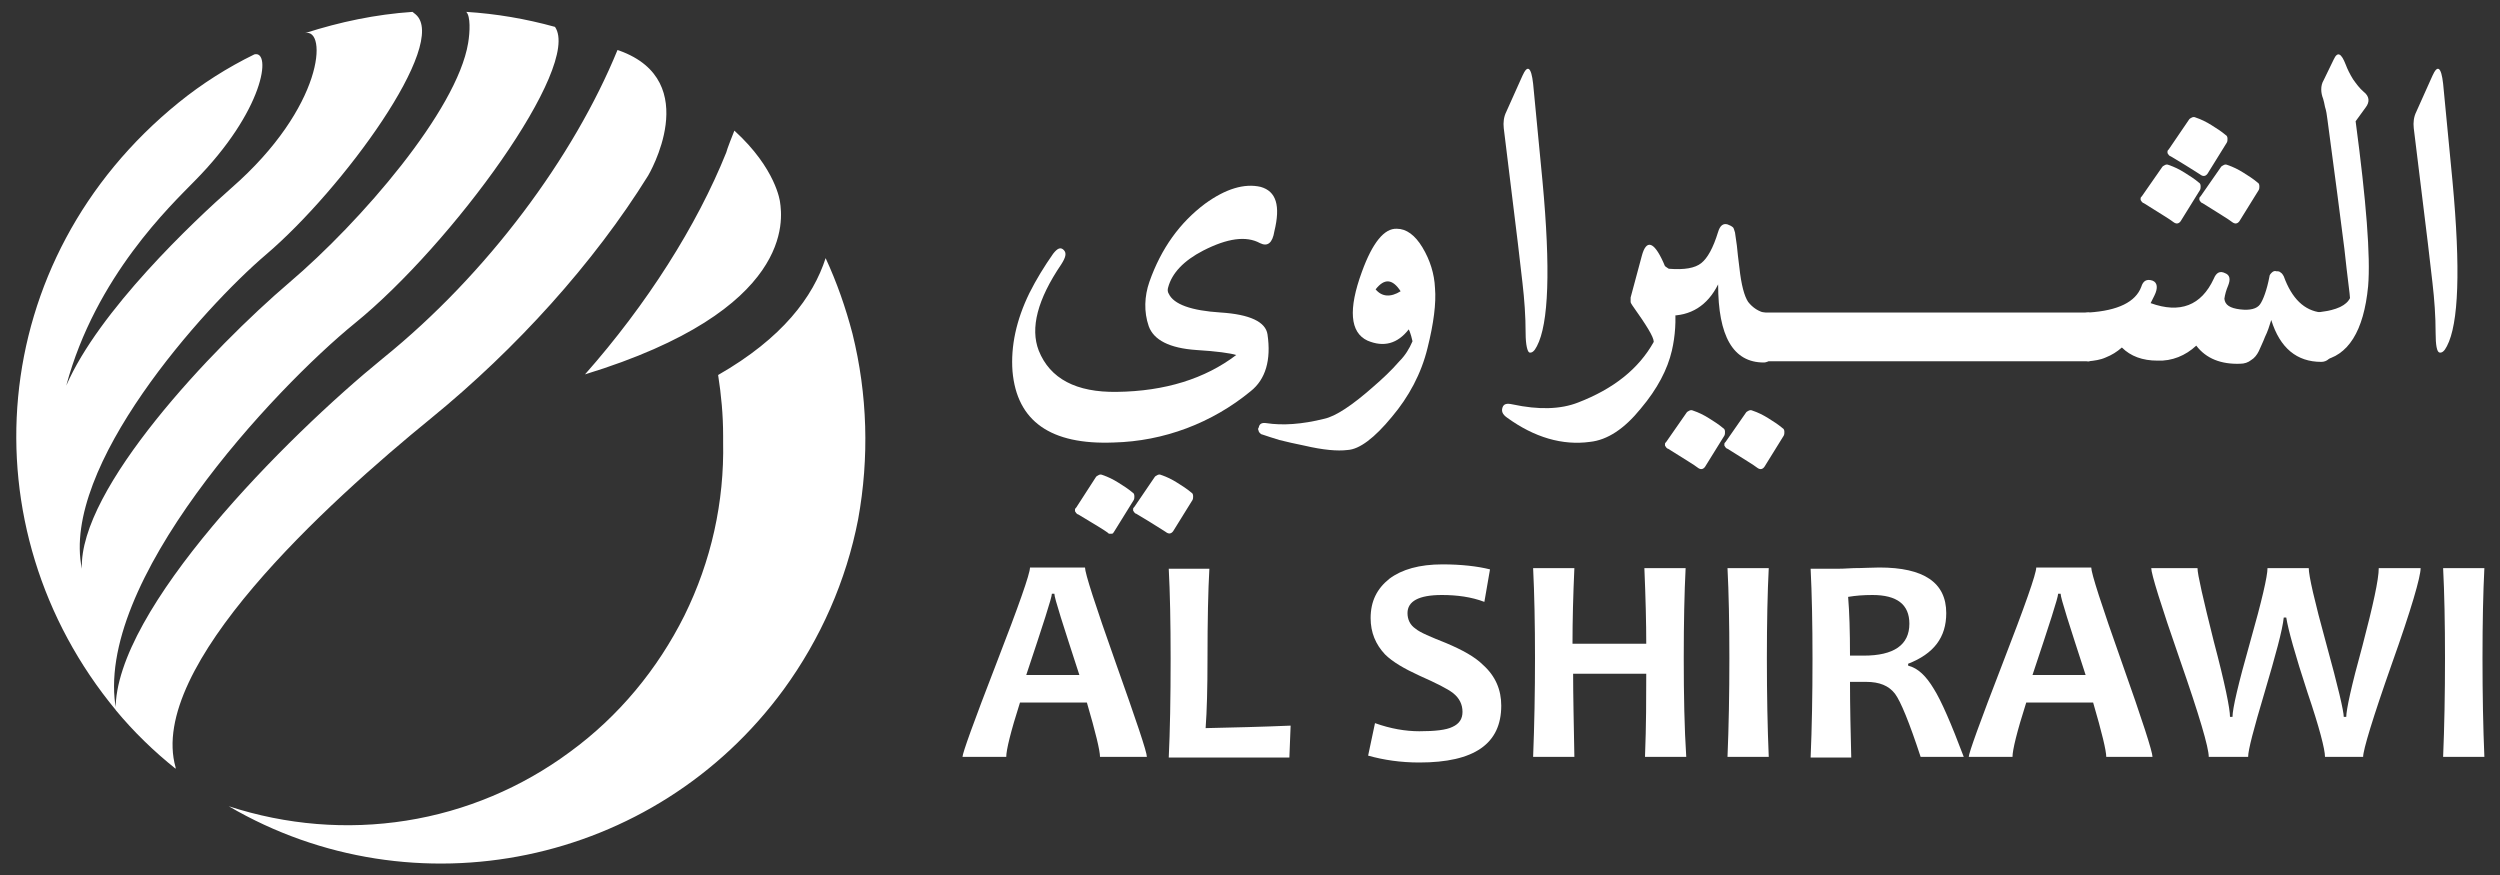
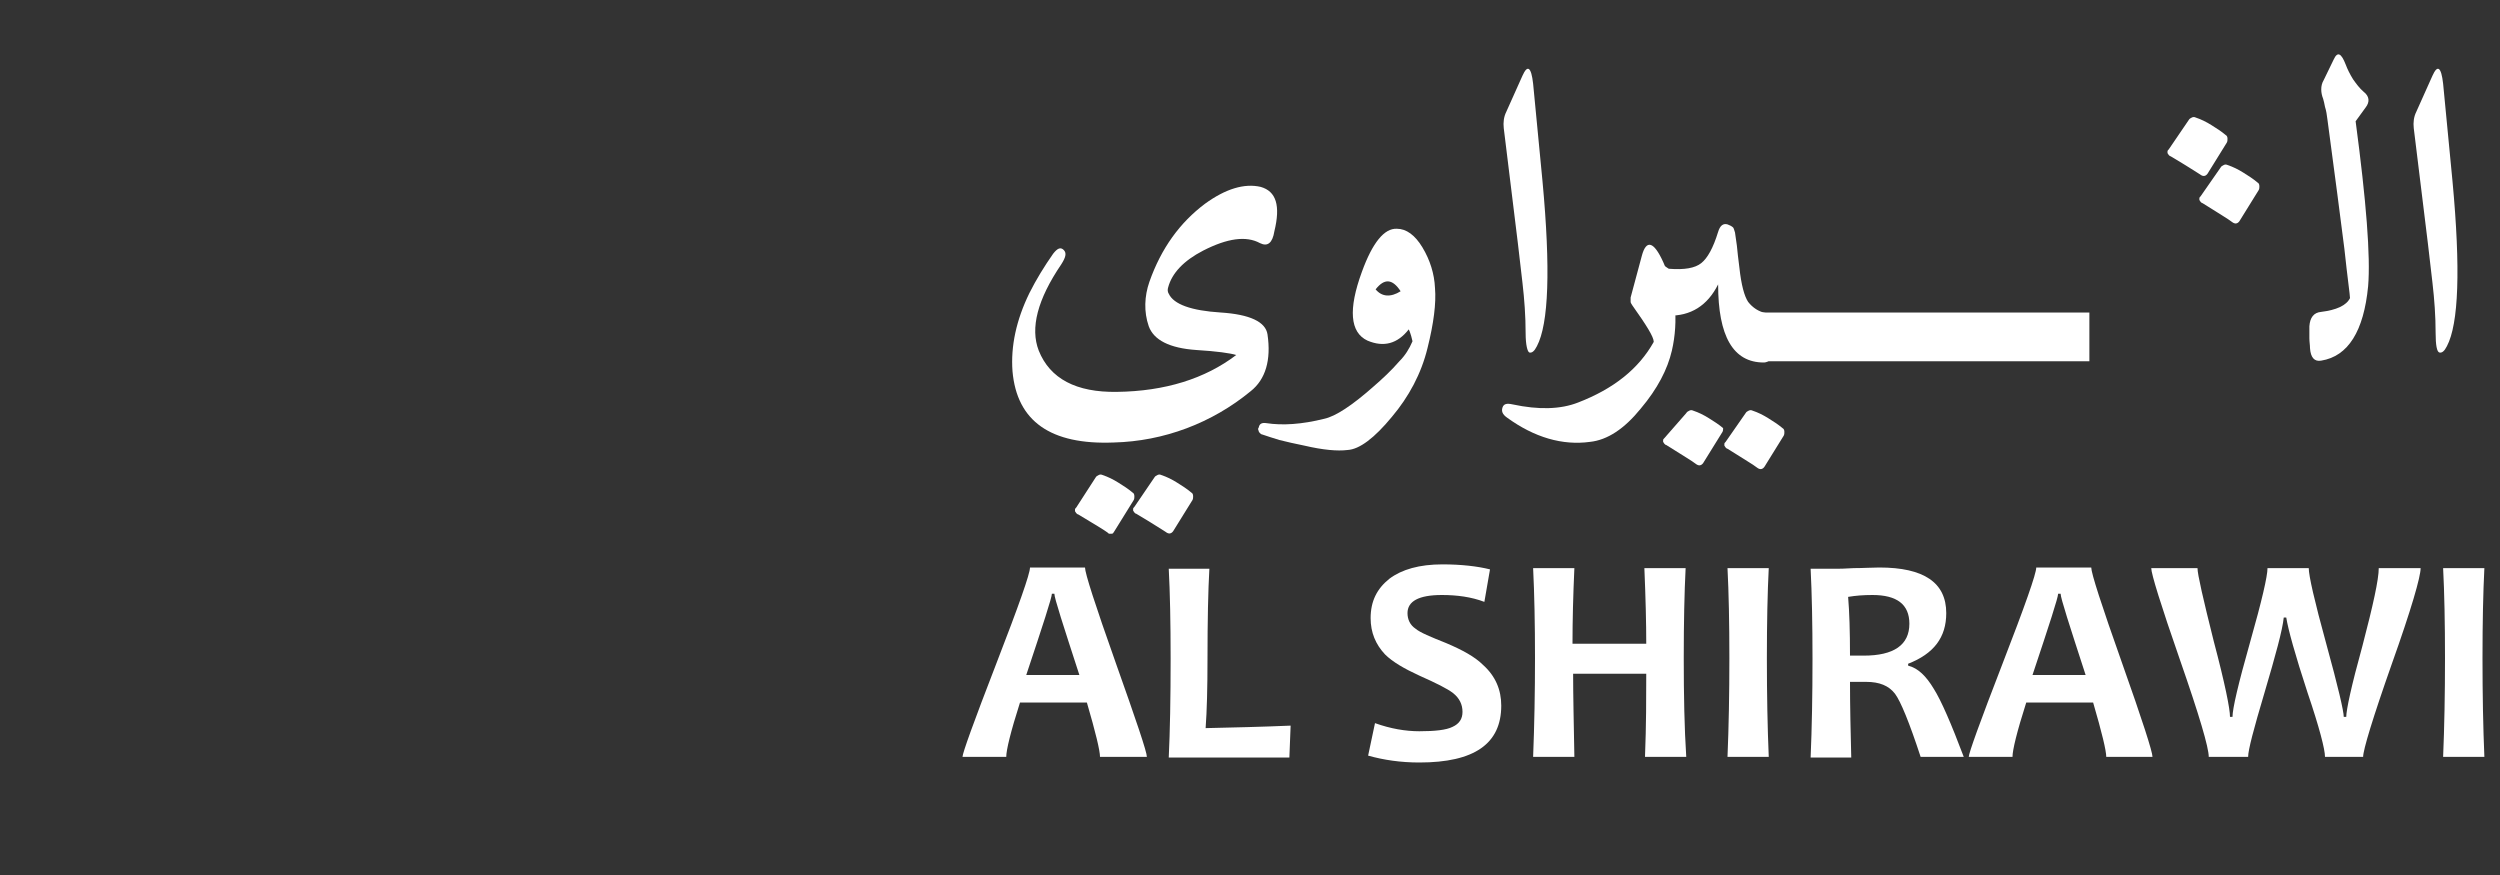
<svg xmlns="http://www.w3.org/2000/svg" version="1.1" id="Layer_1" x="0px" y="0px" viewBox="0 0 400 140" style="enable-background:new 0 0 400 140;" xml:space="preserve">
  <rect x="0" y="0" width="400" height="140" fill="#333333" stroke="none" />
  <style type="text/css">
	.st0{fill:#FFFFFF;}
</style>
  <g>
    <path class="st0" d="M172.7,108c-2.6-8-4-12.3-4-13h-0.4c0,0.6-1.4,4.9-4.1,13H172.7 M183.5,121.1H176c0-1-0.7-3.9-2.1-8.7h-10.7   c-1.5,4.7-2.2,7.6-2.2,8.7h-7c0-0.6,1.8-5.6,5.4-14.9c3.6-9.3,5.4-14.4,5.4-15.4h8.8c0,0.9,1.6,5.9,4.9,15.2   C181.8,115.3,183.5,120.3,183.5,121.1" />
    <path class="st0" d="M206.5,116.1l-0.2,5.1H187c0.2-4.2,0.3-9.5,0.3-15.8c0-5.8-0.1-10.6-0.3-14.4h6.5c-0.2,3.5-0.3,8.3-0.3,14.4   c0,4.7-0.1,8.4-0.3,11.1C197.3,116.4,201.8,116.3,206.5,116.1" />
    <path class="st0" d="M240.2,112.9c0,6.1-4.3,9.1-13.1,9.1c-3,0-5.7-0.4-8.2-1.1l1.1-5.2c2.5,0.9,4.9,1.3,7.1,1.3   c2.5,0,4.3-0.2,5.3-0.7c1.1-0.5,1.6-1.3,1.6-2.4c0-1.2-0.5-2.2-1.5-3c-0.9-0.7-2.7-1.6-5.4-2.8c-2.4-1.1-4.3-2.2-5.5-3.4   c-1.5-1.6-2.3-3.5-2.3-5.8c0-2.7,1-4.7,3-6.3c2-1.5,4.8-2.3,8.5-2.3c3,0,5.6,0.3,7.6,0.8l-0.9,5.2c-2.1-0.8-4.4-1.1-6.8-1.1   c-3.7,0-5.5,1-5.5,2.9c0,1,0.4,1.9,1.3,2.5c0.7,0.6,2.4,1.3,4.9,2.3c2.6,1.1,4.6,2.2,5.9,3.5C239.3,108.2,240.2,110.4,240.2,112.9" />
    <path class="st0" d="M269.8,121.1h-6.6c0.2-5.1,0.2-9.6,0.2-13.3h-11.7c0,3.4,0.1,7.8,0.2,13.3h-6.6c0.2-5.1,0.3-10.4,0.3-15.8   c0-5.5-0.1-10.3-0.3-14.4h6.6c-0.2,4.4-0.3,8.4-0.3,12.1h11.8c0-3.3-0.1-7.3-0.3-12.1h6.6c-0.2,3.9-0.3,8.7-0.3,14.4   C269.4,111.2,269.5,116.5,269.8,121.1" />
    <path class="st0" d="M283,121.1h-6.6c0.2-4.8,0.3-10.1,0.3-15.8c0-5.6-0.1-10.5-0.3-14.4h6.6c-0.2,3.9-0.3,8.7-0.3,14.4   C282.7,111.2,282.8,116.4,283,121.1" />
    <path class="st0" d="M305.5,99.8c0-3.1-2-4.6-5.9-4.6c-1.5,0-2.7,0.1-3.9,0.3c0.2,2.4,0.3,5.5,0.3,9.4c0.9,0,1.6,0,2.2,0   C303,104.9,305.5,103.2,305.5,99.8 M314.2,121.1h-6.9c-1.8-5.5-3.2-8.9-4.1-10.1c-1-1.3-2.5-1.9-4.6-1.9c-0.9,0-1.8,0-2.6,0   c0,4,0.1,8,0.2,12.1h-6.5c0.2-4.7,0.3-9.9,0.3-15.8c0-5.6-0.1-10.4-0.3-14.4h4c0.5,0,1.4,0,2.9-0.1c1.5,0,2.9-0.1,4.1-0.1   c7.1,0,10.7,2.4,10.7,7.3c0,3.9-2,6.5-6.1,8.1v0.3c1.6,0.4,2.9,1.7,4.1,3.7C310.6,112.1,312.2,115.8,314.2,121.1" />
    <path class="st0" d="M333.7,108c-2.6-8-4-12.3-4-13h-0.4c0,0.6-1.4,4.9-4.1,13H333.7 M344.4,121.1H337c0-1-0.7-3.9-2.1-8.7h-10.7   c-1.5,4.7-2.2,7.6-2.2,8.7h-7c0-0.6,1.8-5.6,5.4-14.9s5.4-14.4,5.4-15.4h8.8c0,0.9,1.6,5.9,4.9,15.2   C342.8,115.3,344.4,120.3,344.4,121.1" />
    <path class="st0" d="M387.3,90.9c0,1.4-1.5,6.6-4.6,15.3c-3.1,8.8-4.6,13.8-4.6,14.9H372c0-1.2-0.9-4.7-2.8-10.3   c-2-6.1-3.1-10.1-3.4-12h-0.4c-0.2,2-1.3,6-3.1,12.1c-1.7,5.7-2.6,9.1-2.6,10.2h-6.3c0-1.5-1.5-6.6-4.6-15.5s-4.6-13.8-4.6-14.7   h7.4c0,1,0.9,4.9,2.6,11.7c1.8,6.8,2.6,10.8,2.6,12.1h0.4c0-1.3,0.9-5.2,2.8-11.9c1.9-6.7,2.8-10.6,2.8-11.9h6.6   c0,1.2,0.9,5.2,2.8,12.1s2.8,10.8,2.8,11.7h0.4c0-1.1,0.8-4.9,2.6-11.4c1.7-6.5,2.6-10.6,2.6-12.4L387.3,90.9" />
    <path class="st0" d="M397.5,121.1h-6.6c0.2-4.8,0.3-10.1,0.3-15.8c0-5.6-0.1-10.5-0.3-14.4h6.6c-0.2,3.9-0.3,8.7-0.3,14.4   C397.2,111.2,397.3,116.4,397.5,121.1" />
    <path class="st0" d="M201.6,38.9c-2.2-1.2-5.2-0.8-9.1,1.2c-3.1,1.6-5,3.6-5.6,5.9c-0.1,0.3-0.1,0.7,0.1,1c0.8,1.7,3.6,2.7,8.3,3   s7.2,1.5,7.5,3.5c0.6,4.1-0.3,7.2-2.7,9.1c-6.2,5.1-13.9,8-21.9,8.2c-10.1,0.4-15.5-3.4-16.2-11.4c-0.3-4,0.6-8.2,2.7-12.5   c1.1-2.2,2.4-4.3,3.8-6.3c0.7-0.9,1.2-1.1,1.7-0.6s0.3,1.2-0.4,2.3c-3.8,5.6-5,10.2-3.6,13.8c1.8,4.5,6,6.7,12.5,6.6   c7.7-0.1,14.1-2.1,19.1-5.9c-1-0.3-3.1-0.6-6.4-0.8c-4.3-0.3-6.8-1.6-7.6-3.8c-0.8-2.3-0.7-4.8,0.1-7.1c1.9-5.4,4.9-9.5,8.9-12.5   c3.3-2.4,6.3-3.3,8.9-2.7c2.5,0.7,3.2,3,2.2,7.1C203.6,38.9,202.8,39.5,201.6,38.9" />
    <path class="st0" d="M224.1,46.6c-1.3-2-2.6-2.1-4-0.3C221.1,47.5,222.5,47.6,224.1,46.6 M217.9,43.5c1.7-4.7,3.6-7,5.6-6.9   c1.5,0,2.9,1,4.1,3c1.2,2,1.9,4.2,2,6.5c0.2,2.4-0.2,5.6-1.2,9.6c-1,4.1-3,7.8-5.7,11c-2.8,3.4-5.2,5.2-7.1,5.3   c-1.6,0.2-3.9,0-6.9-0.7c-1.5-0.3-2.8-0.6-4-0.9c-1-0.3-1.9-0.6-2.8-0.9c-0.1,0-0.2-0.1-0.3-0.2s-0.2-0.2-0.2-0.3   c0-0.1-0.1-0.2-0.1-0.3c0-0.1,0-0.2,0.1-0.3c0.1-0.6,0.5-0.8,1.2-0.7c2.6,0.4,5.7,0.2,9.3-0.7c1.8-0.4,4.4-2.1,7.8-5.1   c1.5-1.3,2.9-2.6,4.2-4.1c0.9-0.9,1.6-2,2.1-3.2c-0.1-0.3-0.1-0.5-0.2-0.8c-0.1-0.3-0.2-0.7-0.4-1.1c-1.8,2.3-4,2.9-6.6,1.8   C216,53.2,215.7,49.5,217.9,43.5" />
    <path class="st0" d="M243.6,12.1c0.8-1.8,1.4-1.4,1.7,1.3l1.5,15.6c1.3,14,1,22.8-0.9,26.4c-0.4,0.8-0.8,1.1-1.2,1   c-0.3-0.1-0.6-1.2-0.6-3.1c0-2.7-0.2-5.4-0.5-8c-0.4-3.7-1-8.5-1.7-14.2l-1.3-10.6c-0.1-0.9,0-1.8,0.4-2.6L243.6,12.1" />
    <path class="st0" d="M241.1,66.8c-0.7-0.5-0.9-1-0.7-1.6s0.7-0.7,1.6-0.5c4.2,0.9,7.7,0.8,10.5-0.3c5.7-2.2,9.7-5.4,12.1-9.7   c0-0.8-1.2-2.7-3.4-5.8c-0.1-0.2-0.3-0.4-0.3-0.6c0-0.2,0-0.4,0-0.7l1.8-6.7c0.7-2.6,1.9-2.3,3.4,1c2,4.4,2.5,9.4,1.4,14.2   c-0.7,3-2.3,6.1-5,9.3c-2.6,3.2-5.3,5-8.1,5.3C250,71.3,245.5,70,241.1,66.8" />
    <path class="st0" d="M277.6,37.2c0.1,0.7,0.2,1.4,0.3,2.1c0.1,0.9,0.2,2.1,0.4,3.5c0.3,2.8,0.8,4.6,1.4,5.5   c0.7,0.9,1.7,1.6,2.9,1.8c0.5,0.1,1,0.3,1.4,0.7s0.7,0.8,0.8,1.4c0.1,0.3,0.1,0.7,0,1c-0.1,0.4-0.2,0.9-0.3,1.5   c-0.5,2.2-1.3,3.3-2.3,3.3c-4.9,0-7.3-4.2-7.3-12.5c-1.7,3.4-4.4,5.1-8,5c-2.3,0-3.7-1.1-4.1-3.3c-0.3-1.8-0.1-3.1,0.6-3.8   c1-1.2,2-1.4,3-0.8L267,43c2.5,0.2,4.2-0.1,5.2-0.9c1-0.8,1.9-2.4,2.7-5c0.3-1,0.8-1.4,1.5-1.2c0.3,0.1,0.7,0.3,0.9,0.5   C277.4,36.5,277.5,36.9,277.6,37.2" />
-     <path class="st0" d="M342.6,45.9c0.3-1,0.9-1.3,1.8-1c0.8,0.3,0.9,1.2,0.3,2.4l-0.6,1.2c4.7,1.7,8.1,0.4,10.1-3.9   c0.4-1,1-1.3,1.8-0.9c0.8,0.3,0.9,1,0.5,2c-0.3,0.7-0.5,1.4-0.6,2.1c0.1,1,0.9,1.5,2.5,1.7s2.7-0.1,3.2-0.8s1.1-2.3,1.5-4.4   c0-0.3,0.2-0.5,0.4-0.7c0.2-0.2,0.5-0.3,0.7-0.2c0.3,0,0.5,0,0.7,0.2c0.2,0.1,0.4,0.4,0.5,0.6c1.3,3.6,3.3,5.5,6,5.8   c1,0.1,1.7,0.9,2,2.4c0.3,1.2,0.3,2.6-0.1,3.8c-0.3,1.1-1,1.7-1.9,1.7c-3.9,0-6.6-2.2-8-6.7c-0.3,1-0.6,1.9-1,2.7   c-0.3,0.8-0.7,1.6-1,2.3c-0.3,0.6-0.7,1.1-1.2,1.4c-0.5,0.4-1.1,0.6-1.8,0.6c-3,0.1-5.4-0.8-7-2.9c-1.7,1.6-3.9,2.5-6.2,2.4   c-2.4,0-4.3-0.7-5.7-2.1c-0.8,0.7-1.6,1.2-2.6,1.6c-0.9,0.4-1.8,0.5-2.7,0.6c-1.2,0-1.9-1.1-2.3-3.2c0-0.3-0.1-0.6-0.1-0.9   c0-0.3-0.1-0.8-0.1-1.3c-0.1-0.5,0.1-1,0.3-1.4c0.3-0.4,0.7-0.7,1.2-0.8c0.3-0.1,0.7-0.2,1-0.2C338.9,49.7,341.7,48.3,342.6,45.9" />
    <path class="st0" d="M350.2,19.2c0.1-0.2,0.3-0.3,0.5-0.4s0.4-0.1,0.6,0c0.9,0.3,1.7,0.7,2.5,1.2s1.6,1,2.3,1.6   c0.2,0.1,0.3,0.3,0.3,0.6c0,0.2,0,0.4-0.1,0.6l-3.1,5c-0.3,0.4-0.7,0.5-1.2,0.1c-0.5-0.3-2-1.3-4.7-2.9c-0.1,0-0.2-0.1-0.3-0.2   c-0.1-0.1-0.1-0.2-0.2-0.3c0-0.1,0-0.2,0-0.3c0-0.1,0.1-0.2,0.2-0.3L350.2,19.2" />
    <path class="st0" d="M279.3,66.1c0.1-0.2,0.3-0.3,0.5-0.4s0.4-0.1,0.6,0c0.9,0.3,1.7,0.7,2.5,1.2s1.6,1,2.3,1.6   c0.2,0.1,0.3,0.3,0.3,0.6c0,0.2,0,0.4-0.1,0.6l-3.1,5c-0.3,0.4-0.7,0.5-1.2,0.1s-2-1.3-4.7-3c-0.1,0-0.2-0.1-0.3-0.2   c-0.1-0.1-0.1-0.2-0.2-0.3c0-0.1,0-0.2,0-0.3c0-0.1,0.1-0.2,0.2-0.3L279.3,66.1" />
-     <path class="st0" d="M269.8,66.1c0.1-0.2,0.3-0.3,0.5-0.4s0.4-0.1,0.6,0c0.9,0.3,1.7,0.7,2.5,1.2s1.6,1,2.3,1.6   c0.2,0.1,0.3,0.3,0.3,0.6c0,0.2,0,0.4-0.1,0.6l-3.1,5c-0.3,0.4-0.7,0.5-1.2,0.1s-2-1.3-4.7-3c-0.1,0-0.2-0.1-0.3-0.2   c-0.1-0.1-0.1-0.2-0.2-0.3c0-0.1,0-0.2,0-0.3c0-0.1,0.1-0.2,0.2-0.3L269.8,66.1" />
+     <path class="st0" d="M269.8,66.1c0.1-0.2,0.3-0.3,0.5-0.4s0.4-0.1,0.6,0c0.9,0.3,1.7,0.7,2.5,1.2s1.6,1,2.3,1.6   c0,0.2,0,0.4-0.1,0.6l-3.1,5c-0.3,0.4-0.7,0.5-1.2,0.1s-2-1.3-4.7-3c-0.1,0-0.2-0.1-0.3-0.2   c-0.1-0.1-0.1-0.2-0.2-0.3c0-0.1,0-0.2,0-0.3c0-0.1,0.1-0.2,0.2-0.3L269.8,66.1" />
    <path class="st0" d="M355.3,26.8c0.1-0.2,0.3-0.3,0.5-0.4s0.4-0.1,0.6,0c0.9,0.3,1.7,0.7,2.5,1.2s1.6,1,2.3,1.6   c0.2,0.1,0.3,0.3,0.3,0.6c0,0.2,0,0.4-0.1,0.6l-3.1,5c-0.3,0.4-0.7,0.5-1.2,0.1s-2-1.3-4.7-3c-0.1,0-0.2-0.1-0.3-0.2   c-0.1-0.1-0.1-0.2-0.2-0.3c0-0.1,0-0.2,0-0.3c0-0.1,0.1-0.2,0.2-0.3L355.3,26.8" />
-     <path class="st0" d="M345.9,26.8c0.1-0.2,0.3-0.3,0.5-0.4s0.4-0.1,0.6,0c0.9,0.3,1.7,0.7,2.5,1.2s1.6,1,2.3,1.6   c0.2,0.1,0.3,0.3,0.3,0.6c0,0.2,0,0.4-0.1,0.6l-3.1,5c-0.3,0.4-0.7,0.5-1.2,0.1s-2-1.3-4.7-3c-0.1,0-0.2-0.1-0.3-0.2   c-0.1-0.1-0.1-0.2-0.2-0.3c0-0.1,0-0.2,0-0.3c0-0.1,0.1-0.2,0.2-0.3L345.9,26.8" />
    <path class="st0" d="M184.7,76.4c0.1-0.2,0.3-0.3,0.5-0.4s0.4-0.1,0.6,0c0.9,0.3,1.7,0.7,2.5,1.2s1.6,1,2.3,1.6   c0.2,0.1,0.3,0.3,0.3,0.6c0,0.2,0,0.4-0.1,0.6l-3.1,5c-0.3,0.4-0.7,0.5-1.2,0.1c-0.5-0.3-2-1.3-4.7-2.9c-0.1,0-0.2-0.1-0.3-0.2   s-0.1-0.2-0.2-0.3c0-0.1,0-0.2,0-0.3c0-0.1,0.1-0.2,0.2-0.3L184.7,76.4" />
    <path class="st0" d="M175.3,76.4c0.1-0.2,0.3-0.3,0.5-0.4s0.4-0.1,0.6,0c0.9,0.3,1.7,0.7,2.5,1.2s1.6,1,2.3,1.6   c0.2,0.1,0.3,0.3,0.3,0.6c0,0.2,0,0.4-0.1,0.6l-3.1,5c-0.1,0.1-0.1,0.2-0.2,0.3c-0.1,0.1-0.2,0.1-0.3,0.1s-0.2,0-0.3,0   s-0.2-0.1-0.3-0.2c-0.4-0.3-2-1.3-4.7-2.9c-0.1,0-0.2-0.1-0.3-0.2s-0.1-0.2-0.2-0.3c0-0.1,0-0.2,0-0.3c0-0.1,0.1-0.2,0.2-0.3   L175.3,76.4" />
    <path class="st0" d="M376.9,19.4c1.7,12.8,2.4,21.6,2,26.4c-0.7,7.2-3.2,11.2-7.5,11.9c-1.1,0.2-1.7-0.5-1.8-2c0-0.5-0.1-1-0.1-1.6   s0-1.2,0-1.9c0.1-1.4,0.7-2.2,1.9-2.3c2.4-0.3,4-1,4.6-2.2c0-0.5-0.4-3.2-0.9-7.9c-0.6-4.8-1.5-11.6-2.7-20.6   c-0.1-0.8-0.2-1.5-0.4-2.1c-0.1-0.5-0.2-1-0.3-1.3c-0.2-0.5-0.3-1-0.3-1.5s0.1-1,0.4-1.5l1.6-3.3c0.6-1.3,1.2-1,1.9,0.8   c0.3,0.8,0.7,1.6,1.2,2.4c0.5,0.7,1,1.4,1.7,2c0.9,0.7,1,1.6,0.3,2.5L376.9,19.4" />
    <path class="st0" d="M389.2,12.1c0.8-1.8,1.4-1.4,1.7,1.3l1.5,15.6c1.3,14,1,22.8-0.9,26.4c-0.4,0.8-0.8,1.1-1.2,1   c-0.4-0.1-0.6-1.2-0.6-3.1c0-2.7-0.2-5.4-0.5-8c-0.4-3.7-1-8.5-1.7-14.2l-1.3-10.6c-0.1-0.9,0-1.8,0.4-2.6L389.2,12.1" />
    <polygon class="st0" points="282.3,50 282.6,50 334.3,50 334.3,57.8 281.9,57.8 278.7,52.1 282,50  " />
-     <path class="st0" d="M136.4,53.4L136.4,53.4c-1.1-4.2-2.5-8.2-4.3-12.1c-2,6.2-6.9,12.8-17.2,18.7c0.5,3.2,0.8,6.4,0.8,9.7v1   c0.2,9.6-1.9,19.1-6.2,27.8c-4.3,8.6-10.5,16.1-18.3,21.8c-7.7,5.7-16.7,9.5-26.2,11S45.8,132,36.6,129   c29.6,17.3,68.1,9.6,88.8-18.7c5.9-8.1,10-17.4,11.9-27.2C139.1,73.2,138.8,63.1,136.4,53.4L136.4,53.4 M124.8,32.3   c0,0-0.6-5.3-7.3-11.4c-0.2,0.5-1.2,3-1.3,3.5c-4.7,11.7-12.7,24.3-22.6,35.5C127.2,49.6,125.2,35,124.8,32.3L124.8,32.3z    M56.8,51.7c15.5-12.6,36.3-41.1,32-47.4C84.1,3,79.4,2.2,74.6,1.9c0.7,0.7,0.6,3.2,0.3,5c-1.8,10.8-17.2,28.6-28.6,38.3   C34.1,55.6,12.6,78.2,13.1,91C9.7,74.7,32.6,49.2,42.6,40.7C54.8,30.3,71.9,6.9,66.5,2.3L66,1.9c-5.9,0.4-11.6,1.6-17.2,3.4   c3.6-0.9,3.1,11.8-11.8,24.8c-5.9,5.2-21.2,19.6-26.4,31.6C15.3,44.2,27.4,32.8,31.1,29C42.3,17.7,43.5,8,40.7,8.7   c-4.3,2.1-8.4,4.7-12.1,7.7c-31,25.1-34.2,68.1-10,97.3C14.7,93.3,44,62.1,56.8,51.7 M69,66.9c13.6-11.1,26-24.8,34.7-38.8   c0,0,9-15.1-4.6-20L98.8,8c-7,17.1-20.8,35.8-37.5,49.3c-15.5,12.6-43,40.3-42.8,56.3c2.9,3.5,6.1,6.6,9.6,9.4v-0.2   C23.5,106.7,52.3,80.5,69,66.9" />
  </g>
</svg>